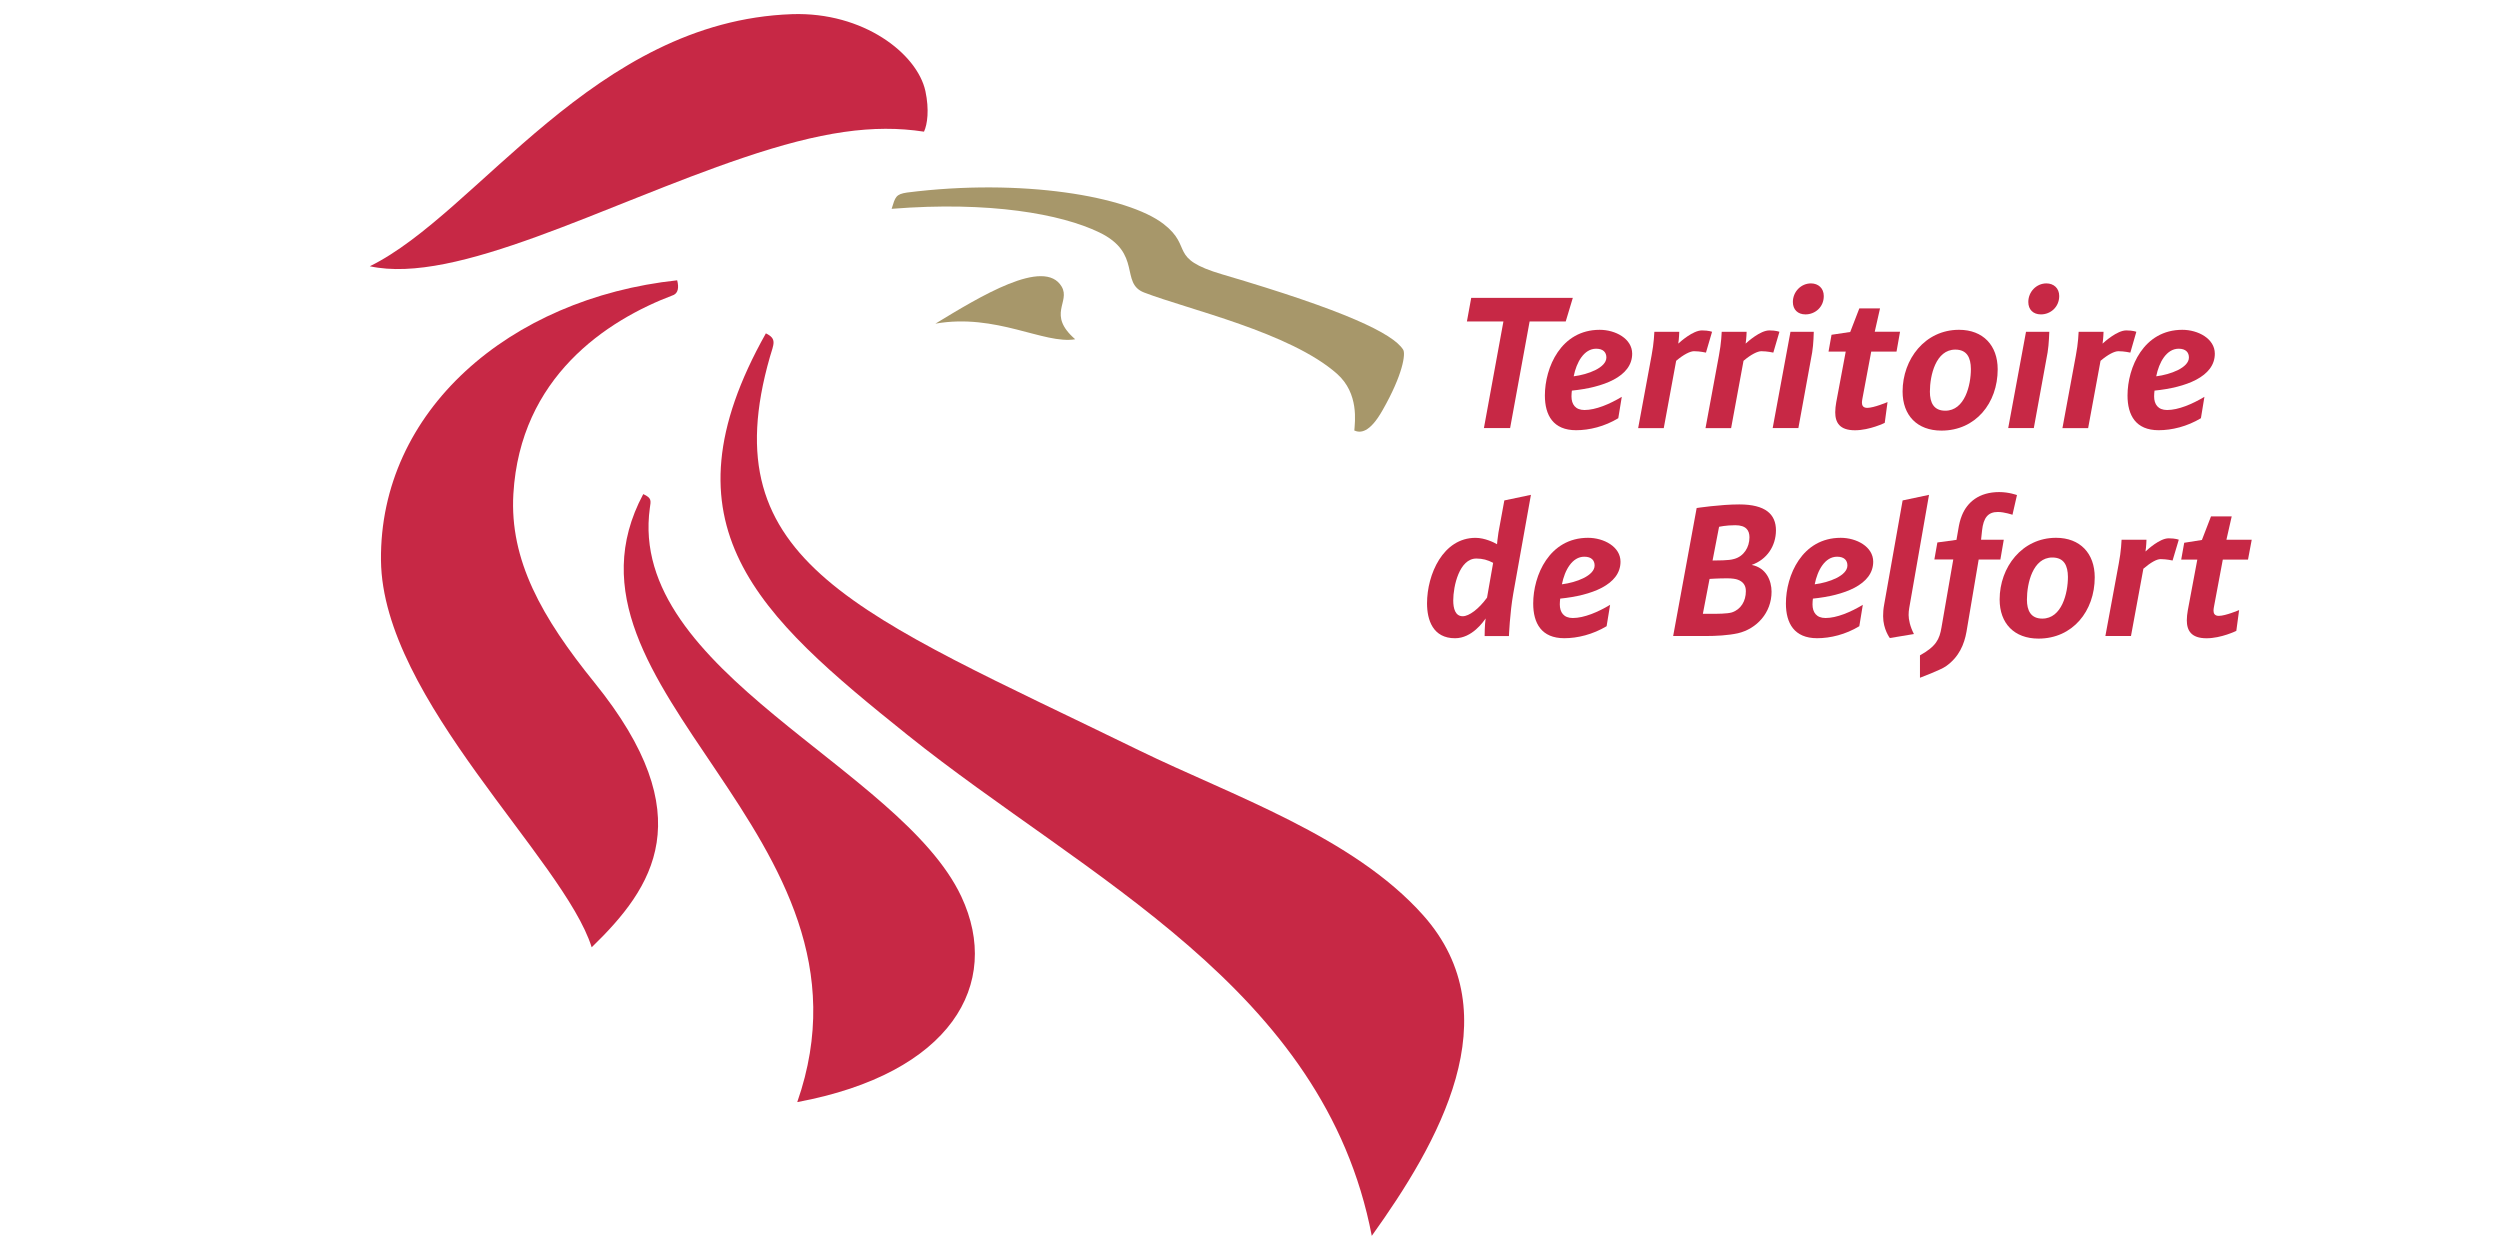
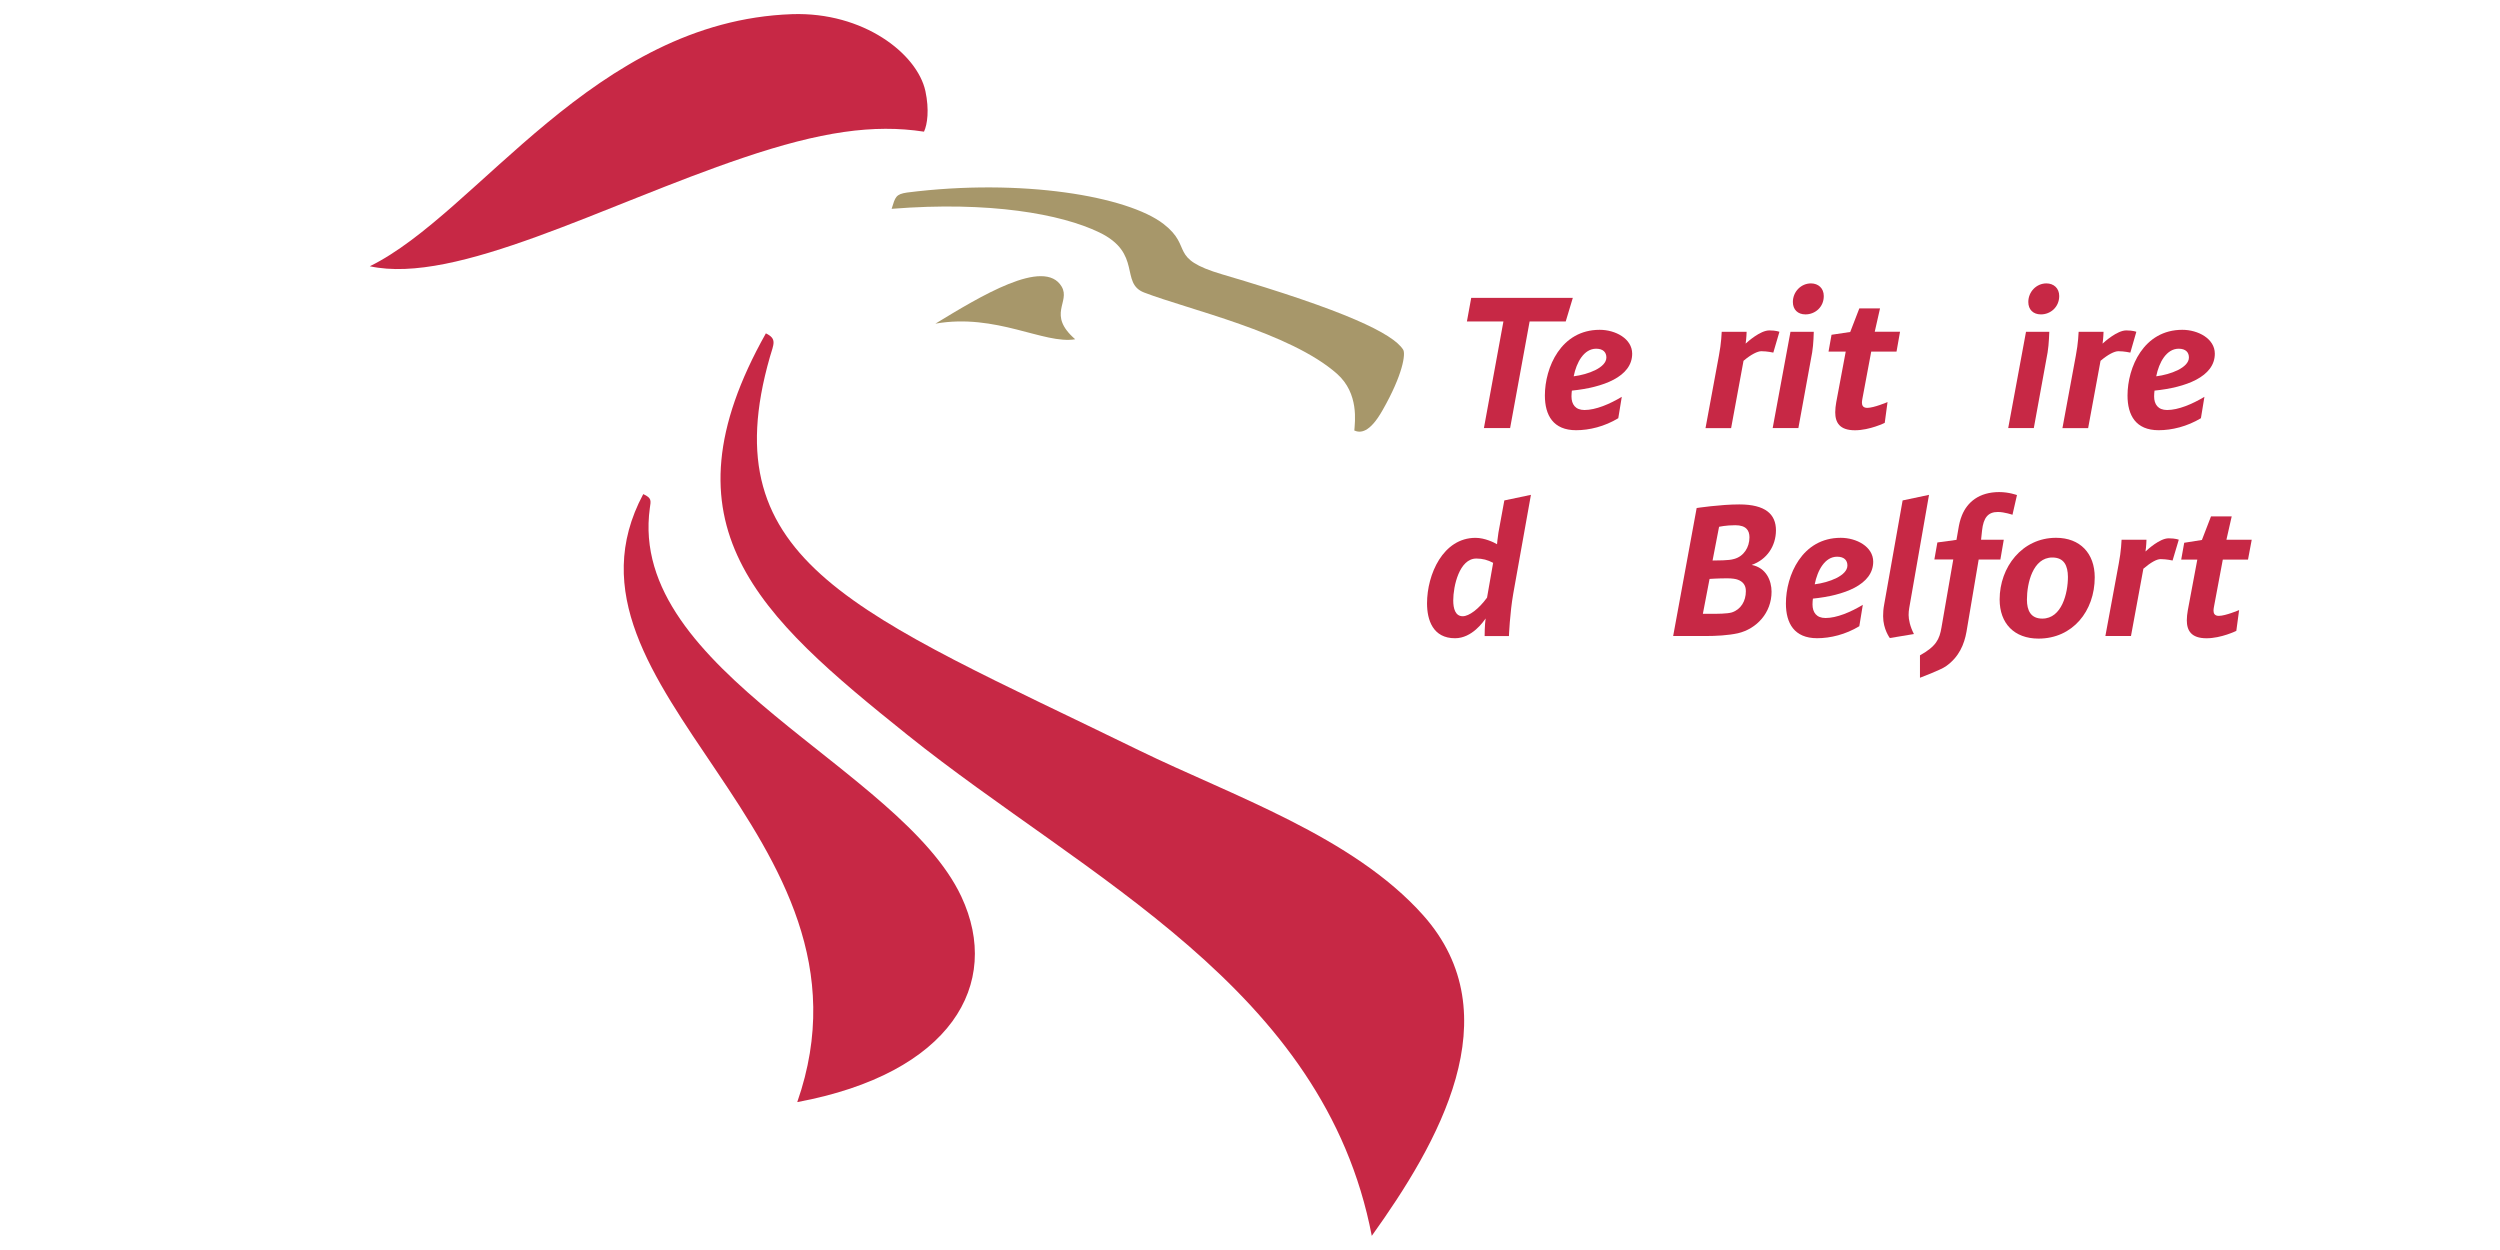
<svg xmlns="http://www.w3.org/2000/svg" version="1.1" x="0px" y="0px" viewBox="0 0 250 125" style="enable-background:new 0 0 250 125;" xml:space="preserve" width="250" height="125">
  <style type="text/css">
	.st0{fill:#C72845;}
	.st1{fill:#A7976A;}
	.st2{fill:#AFAFAF;}
</style>
  <g id="svg2">
    <g id="g20" transform="translate(86.95,179.136)">
      <path id="path22" class="st0" d="M5.59-170.03c-0.82-3.74-6.2-7.93-13.33-7.69c-19.84,0.69-31.41,19.9-42.23,25.21    c8.65,1.88,23.39-6.14,37.31-10.84c7.77-2.63,13.08-3.39,18.11-2.62C5.79-166.7,5.99-168.15,5.59-170.03" />
    </g>
    <g id="g24" transform="translate(61.998,141.235)">
      <path id="path26" class="st0" d="M14.59-107.9C3.79-88.7,13.78-79.74,28.74-67.75c17.9,14.35,41.68,25.27,46.44,50.1    c6.6-9.22,14.06-22.04,5.14-32.06c-7.02-7.88-19.14-11.97-28.37-16.47C23.78-79.94,9.07-84.87,14.99-105.53    C15.37-106.84,15.72-107.35,14.59-107.9" />
    </g>
    <g id="g28" transform="translate(1.768,105.68)">
-       <path id="path30" class="st0" d="M36.33-49.63c0.15,13.87,18.33,29.9,21.07,38.68c6.15-5.96,11.08-13.12,0.28-26.47    c-5.27-6.51-8.5-12.25-8.11-18.88c0.69-11.63,9.24-17.33,16.04-19.89c0.4-0.21,0.54-0.68,0.34-1.46    C49.16-75.85,36.17-64.57,36.33-49.63" />
-     </g>
+       </g>
    <g id="g32" transform="translate(92.575,53.09)">
      <path id="path34" class="st0" d="M3.56,36.57c-6.05-12.9-33.42-22.52-31.15-38.86c0.1-0.72,0.22-0.99-0.66-1.39    c-10.43,19.52,24.77,33.98,15.4,60.8C2.51,54.26,7.66,45.33,3.56,36.57" />
    </g>
    <g id="g36" transform="translate(108.279,148.526)">
      <path id="path38" class="st1" d="M-2.11-119.86c0.9,1.55-1.5,2.78,1.35,5.26c-3.11,0.53-7.91-2.63-13.98-1.56    C-10.31-118.85-3.84-122.82-2.11-119.86" />
    </g>
    <g id="g40" transform="translate(161.713,138.682)">
      <path id="path42" class="st1" d="M-21.4-103.72c-1.02-1.61-5.76-3.9-18.07-7.52c-5.51-1.62-2.87-2.7-5.88-5.04    c-3.59-2.78-14.2-4.6-25.65-3.15c-1.14,0.17-1.18,0.44-1.55,1.63c9.82-0.78,16.95,0.52,20.75,2.35c4.34,2.08,2.06,5.08,4.5,6.02    c4.42,1.7,14.59,3.98,19.28,8.12c2.24,1.98,1.79,4.85,1.74,5.68c0.58,0.25,1.52,0.29,2.84-2.06    C-21.42-101.24-21.13-103.31-21.4-103.72" />
    </g>
    <g id="g96" transform="translate(186.352,143.096)">
      <path id="path98" class="st0" d="M-29.78-110.95h-3.61l-1.95,10.66h-2.62l1.95-10.66h-3.65l0.43-2.36h10.16L-29.78-110.95z" />
    </g>
    <g id="g100" transform="translate(208.296,138.221)">
-       <path id="path102" class="st0" d="M-37.7-102.96c0,0-0.61-0.14-1.2-0.14c-0.37,0-1.03,0.32-1.78,0.96l-1.24,6.73h-2.56l1.34-7.25    c0.24-1.22,0.28-2.38,0.28-2.38h2.49c0,0-0.02,0.72-0.1,1.18c0.2-0.18,1.46-1.32,2.37-1.32c0.69,0,1.01,0.14,1.01,0.14    L-37.7-102.96z" />
-     </g>
+       </g>
    <g id="g104" transform="translate(218.832,138.221)">
      <path id="path106" class="st0" d="M-41.5-102.96c0,0-0.61-0.14-1.2-0.14c-0.37,0-1.03,0.32-1.78,0.96l-1.24,6.73h-2.56l1.34-7.25    c0.24-1.22,0.28-2.38,0.28-2.38h2.49c0,0-0.02,0.72-0.1,1.18c0.2-0.18,1.46-1.32,2.37-1.32c0.69,0,1.01,0.14,1.01,0.14    L-41.5-102.96z" />
    </g>
    <g id="g108" transform="translate(223.867,144.19)">
      <path id="path110" class="st0" d="M-43.32-112.75c-0.77,0-1.26-0.48-1.26-1.24c0-1.02,0.81-1.86,1.81-1.86    c0.73,0,1.28,0.48,1.28,1.26C-41.48-113.49-42.35-112.75-43.32-112.75 M-42.65-108.95l-1.38,7.57h-2.57l1.78-9.63h2.33    C-42.49-111.01-42.51-109.77-42.65-108.95" />
    </g>
    <g id="g112" transform="translate(238.113,138.377)">
      <path id="path114" class="st0" d="M-48.46-103.22h-2.53l-0.89,4.75c-0.02,0.1-0.04,0.26-0.04,0.36c0,0.28,0.12,0.52,0.53,0.52    c0.67,0,2.03-0.58,2.03-0.58l-0.28,2.08c0,0-1.5,0.74-2.98,0.74c-1.54,0-1.97-0.78-1.97-1.8c0-0.32,0.04-0.66,0.1-1l0.95-5.07    h-1.72l0.3-1.68l1.87-0.28l0.91-2.36h2.07l-0.53,2.34h2.53L-48.46-103.22z" />
    </g>
    <g id="g116" transform="translate(247.299,138.69)">
-       <path id="path118" class="st0" d="M-51.77-103.73c-1.95,0-2.54,2.58-2.54,4.21c0,1.1,0.39,1.9,1.54,1.9    c1.95,0,2.56-2.54,2.56-4.17C-50.22-102.91-50.59-103.73-51.77-103.73 M-53.15-95.63c-2.43,0-3.89-1.52-3.89-3.91    c0-3.24,2.25-6.17,5.64-6.17c2.41,0,3.87,1.56,3.87,3.95C-47.53-98.38-49.74-95.63-53.15-95.63" />
-     </g>
+       </g>
    <g id="g120" transform="translate(260.701,144.19)">
      <path id="path122" class="st0" d="M-56.61-112.75c-0.77,0-1.26-0.48-1.26-1.24c0-1.02,0.81-1.86,1.81-1.86    c0.73,0,1.28,0.48,1.28,1.26C-54.78-113.49-55.64-112.75-56.61-112.75 M-55.94-108.95l-1.38,7.57h-2.56l1.78-9.63h2.33    C-55.78-111.01-55.8-109.77-55.94-108.95" />
    </g>
    <g id="g124" transform="translate(274.694,138.221)">
      <path id="path126" class="st0" d="M-61.66-102.96c0,0-0.61-0.14-1.2-0.14c-0.38,0-1.03,0.32-1.78,0.96l-1.24,6.73h-2.57l1.34-7.25    c0.24-1.22,0.28-2.38,0.28-2.38h2.49c0,0-0.02,0.72-0.1,1.18c0.2-0.18,1.46-1.32,2.37-1.32c0.69,0,1.01,0.14,1.01,0.14    L-61.66-102.96z" />
    </g>
    <g id="g128" transform="translate(303.904,138.534)">
      <path id="path130" class="st0" d="M-156.27-82.68c-1.7,0-2.31,2.76-2.31,4.19c0,0.8,0.2,1.58,0.95,1.58c0.63,0,1.6-0.72,2.43-1.86    l0.61-3.48C-155.14-82.54-155.64-82.68-156.27-82.68 M-152.58-79.16c-0.34,1.94-0.43,4.23-0.43,4.23h-2.43c0,0,0-1.12,0.1-1.76    c-0.22,0.32-1.36,1.98-3.06,1.98c-2.21,0-2.8-1.82-2.8-3.49c0-2.9,1.6-6.55,4.85-6.55c0.93,0,1.89,0.48,2.15,0.64    c0,0,0.06-0.7,0.14-1.16l0.59-3.22l2.66-0.56L-152.58-79.16z" />
    </g>
    <g id="g132" transform="translate(344.416,143.752)">
      <path id="path134" class="st0" d="M-170.89-91.23c-0.95,0-1.62,0.16-1.62,0.16l-0.65,3.37c0,0,0.91-0.02,1.05-0.02    c0.43-0.02,0.79-0.04,1.12-0.14c0.95-0.26,1.52-1.16,1.52-2.16C-169.47-90.71-169.8-91.23-170.89-91.23 M-170.63-85.78    c-0.2-0.08-0.59-0.14-1.07-0.14c-0.89,0-1.76,0.06-1.76,0.06l-0.67,3.49h0.79c0.65,0,1.64,0,2.11-0.14c0.91-0.3,1.4-1.14,1.4-2.12    C-169.82-85.24-170.14-85.6-170.63-85.78 M-169.25-87.26c1.46,0.28,1.99,1.58,1.99,2.68c0,2.12-1.5,3.71-3.35,4.15    c-0.99,0.22-2.21,0.28-3.27,0.28h-3.22l2.35-12.8c0,0,2.37-0.36,4.26-0.36c2.62,0,3.67,0.98,3.67,2.6    C-166.83-89.16-167.71-87.8-169.25-87.26" />
    </g>
    <g id="g136" transform="translate(371.632,130.784)">
      <path id="path138" class="st0" d="M-180.71-69.98c-0.04,0.22-0.06,0.46-0.06,0.7c0,0.44,0.14,1.14,0.53,1.9l-2.41,0.4    c0,0-0.67-0.88-0.67-2.18c0-0.34,0.02-0.72,0.1-1.14l1.85-10.44l2.64-0.56L-180.71-69.98z" />
    </g>
    <g id="g140" transform="translate(387.787,145.377)">
      <path id="path142" class="st0" d="M-186.54-93.9c0,0-0.81-0.28-1.46-0.28c-0.99,0-1.44,0.58-1.58,1.84l-0.1,0.94h2.27l-0.34,1.98    h-2.17l-1.22,7.23c-0.22,1.22-0.73,2.52-2.07,3.45c-0.51,0.36-2.58,1.14-2.58,1.14l0-2.24c1.64-0.92,1.95-1.62,2.15-2.78    l1.18-6.81h-1.89l0.3-1.7l1.91-0.26l0.18-1.04c0.08-0.5,0.18-0.96,0.37-1.42c0.53-1.3,1.7-2.32,3.73-2.32    c0.97,0,1.77,0.3,1.77,0.3L-186.54-93.9z" />
    </g>
    <g id="g144" transform="translate(394.023,138.69)">
      <path id="path146" class="st0" d="M-188.79-82.94c-1.95,0-2.54,2.58-2.54,4.21c0,1.1,0.39,1.9,1.54,1.9    c1.95,0,2.56-2.54,2.56-4.17C-187.24-82.12-187.61-82.94-188.79-82.94 M-190.17-74.83c-2.43,0-3.89-1.52-3.89-3.91    c0-3.24,2.25-6.17,5.64-6.17c2.41,0,3.87,1.56,3.87,3.95C-184.55-77.58-186.76-74.83-190.17-74.83" />
    </g>
    <g id="g148" transform="translate(412.848,138.221)">
      <path id="path150" class="st0" d="M-195.59-82.17c0,0-0.61-0.14-1.2-0.14c-0.38,0-0.97,0.32-1.72,0.96l-1.24,6.73h-2.56l1.34-7.25    c0.24-1.22,0.28-2.38,0.28-2.38h2.49c0,0-0.02,0.72-0.1,1.18c0.2-0.18,1.41-1.32,2.32-1.32c0.69,0,1.01,0.14,1.01,0.14    L-195.59-82.17z" />
    </g>
    <g id="g152" transform="translate(424.641,138.377)">
      <path id="path154" class="st0" d="M-199.84-82.42h-2.52l-0.89,4.75c-0.02,0.1-0.04,0.26-0.04,0.36c0,0.28,0.12,0.52,0.53,0.52    c0.67,0,2.03-0.58,2.03-0.58l-0.28,2.08c0,0-1.5,0.74-2.98,0.74c-1.54,0-1.97-0.78-1.97-1.8c0-0.32,0.04-0.66,0.1-1l0.95-5.07    h-1.61l0.3-1.68l1.77-0.28l0.91-2.36h2.07l-0.53,2.34h2.53L-199.84-82.42z" />
    </g>
    <g id="g156" transform="translate(187.598,134.501)">
      <path id="path158" class="st0" d="M-30.23-96.87c1.45-0.18,3.27-0.87,3.27-1.88c0-0.5-0.3-0.88-1.03-0.88    C-29.2-99.62-29.95-98.28-30.23-96.87 M-29.99-91.48c-2.28,0-3.12-1.49-3.12-3.47c0-2.81,1.61-6.57,5.48-6.57    c1.57,0,3.25,0.88,3.25,2.39c0,2.31-2.93,3.38-6.03,3.69c-0.02,0.16-0.04,0.38-0.04,0.58c0,0.79,0.39,1.36,1.3,1.36    c1.12,0,2.52-0.59,3.73-1.32l-0.35,2.14C-27.14-91.85-28.66-91.48-29.99-91.48" />
    </g>
    <g id="g160" transform="translate(278.752,134.501)">
      <path id="path162" class="st0" d="M-63.13-96.87c1.45-0.18,3.27-0.87,3.27-1.88c0-0.5-0.3-0.88-1.03-0.88    C-62.1-99.62-62.85-98.28-63.13-96.87 M-62.89-91.48c-2.28,0-3.11-1.49-3.11-3.47c0-2.81,1.61-6.57,5.48-6.57    c1.57,0,3.25,0.88,3.25,2.39c0,2.31-2.93,3.38-6.03,3.69c-0.02,0.16-0.04,0.38-0.04,0.58c0,0.79,0.39,1.36,1.3,1.36    c1.12,0,2.52-0.59,3.73-1.32l-0.35,2.14C-60.04-91.85-61.56-91.48-62.89-91.48" />
    </g>
    <g id="g164" transform="translate(317.291,134.501)">
-       <path id="path166" class="st0" d="M-161.1-76.07c1.45-0.18,3.27-0.87,3.27-1.88c0-0.5-0.3-0.88-1.03-0.88    C-160.07-78.83-160.82-77.49-161.1-76.07 M-160.86-70.68c-2.28,0-3.11-1.49-3.11-3.47c0-2.81,1.61-6.57,5.48-6.57    c1.57,0,3.25,0.88,3.25,2.39c0,2.31-2.93,3.38-6.03,3.69c-0.02,0.16-0.04,0.38-0.04,0.58c0,0.79,0.39,1.36,1.3,1.36    c1.12,0,2.52-0.59,3.73-1.32l-0.35,2.14C-158.02-71.05-159.54-70.68-160.86-70.68" />
-     </g>
+       </g>
    <g id="g168" transform="translate(356.851,134.501)">
      <path id="path170" class="st0" d="M-175.38-76.07c1.45-0.18,3.27-0.87,3.27-1.88c0-0.5-0.3-0.88-1.03-0.88    C-174.35-78.83-175.1-77.49-175.38-76.07 M-175.14-70.68c-2.28,0-3.12-1.49-3.12-3.47c0-2.81,1.61-6.57,5.48-6.57    c1.57,0,3.25,0.88,3.25,2.39c0,2.31-2.93,3.38-6.03,3.69c-0.02,0.16-0.04,0.38-0.04,0.58c0,0.79,0.39,1.36,1.3,1.36    c1.12,0,2.52-0.59,3.73-1.32l-0.35,2.14C-172.29-71.05-173.81-70.68-175.14-70.68" />
    </g>
  </g>
  <g id="Calque_3">
</g>
  <g id="Calque_2">
    <g>
-       <path class="st2" d="M250,0v125H0V0H250 M251-1h-1H0h-1v1v125v1h1h250h1v-1V0V-1L251-1z" />
-     </g>
+       </g>
  </g>
</svg>